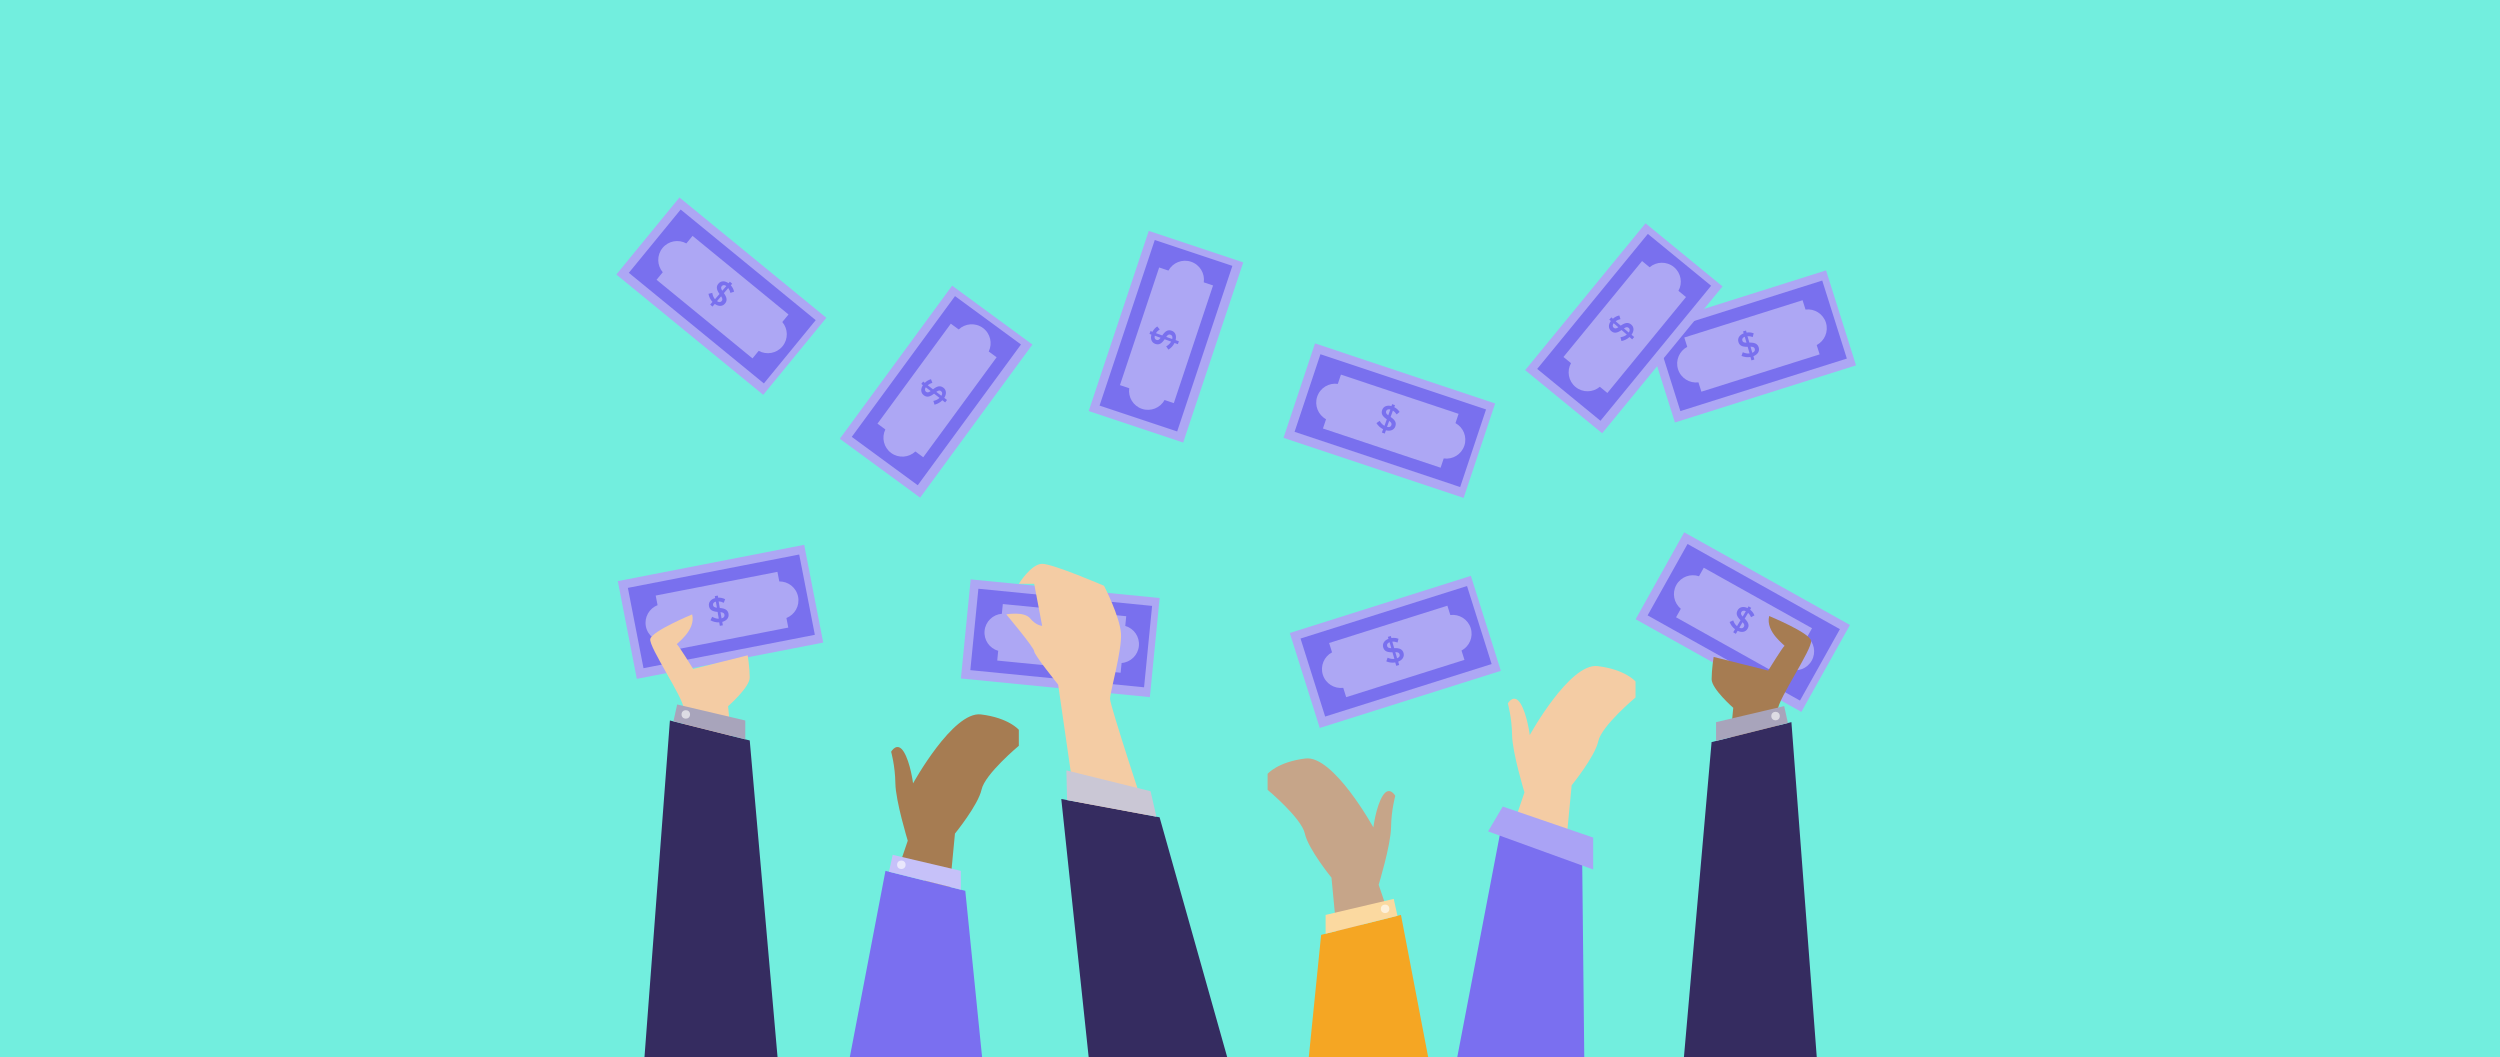
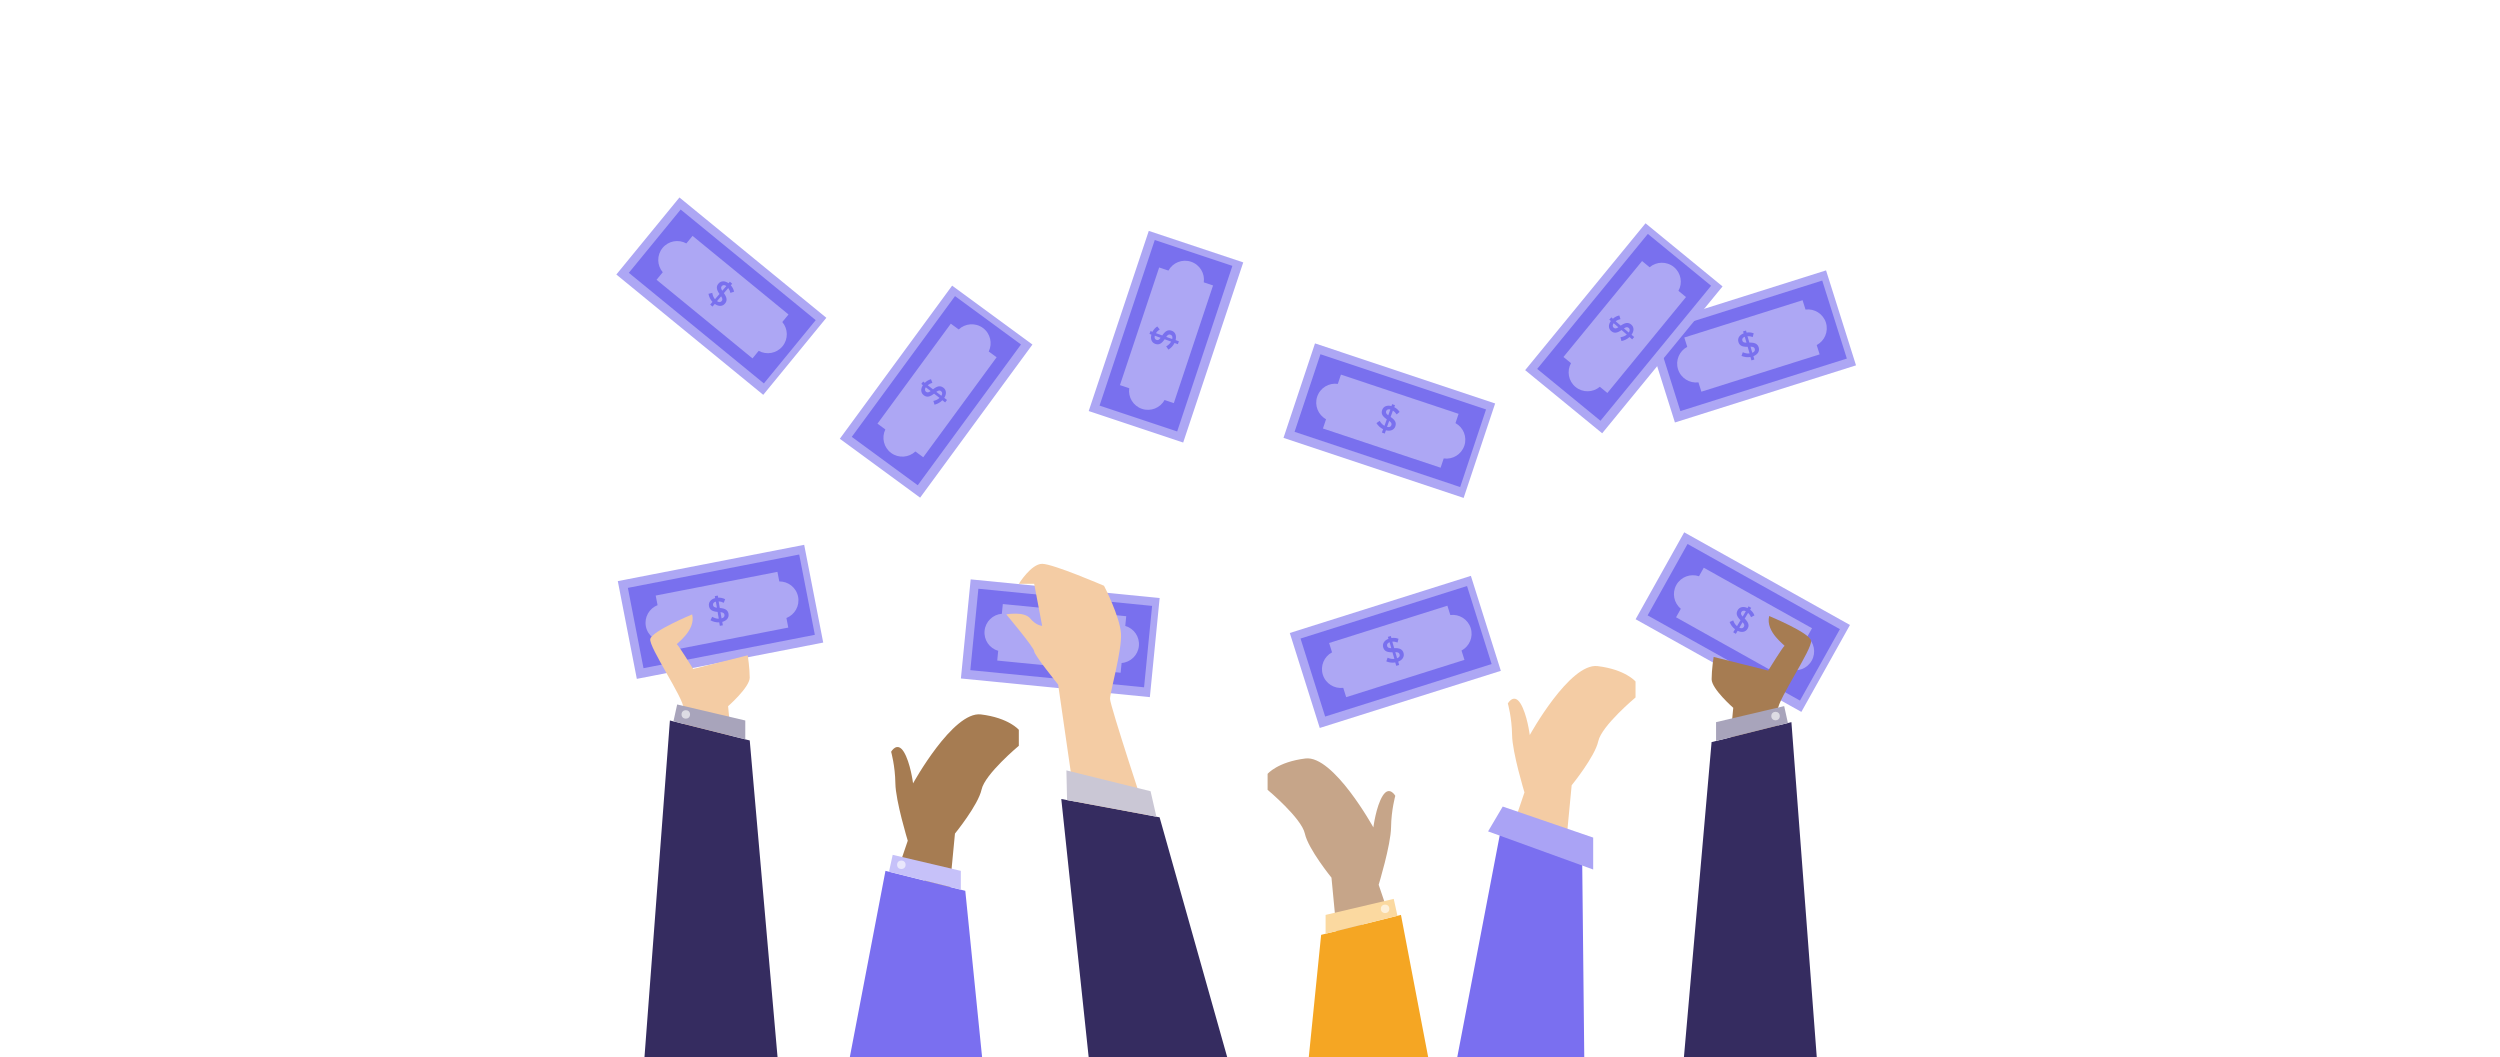
<svg xmlns="http://www.w3.org/2000/svg" id="Capa_1" data-name="Capa 1" viewBox="0 0 1112.36 470.31">
  <defs>
    <style>
      .cls-1 {
        fill: #f4cca4;
      }

      .cls-1, .cls-2, .cls-3, .cls-4, .cls-5, .cls-6, .cls-7, .cls-8, .cls-9, .cls-10, .cls-11, .cls-12, .cls-13, .cls-14, .cls-15, .cls-16, .cls-17 {
        stroke-width: 0px;
      }

      .cls-2 {
        fill: #7970ee;
      }

      .cls-3 {
        fill: #7a6ff0;
      }

      .cls-4 {
        fill: #352c60;
      }

      .cls-5 {
        fill: #a8a4bb;
      }

      .cls-6 {
        fill: #dddce4;
      }

      .cls-7 {
        fill: #cac7d5;
      }

      .cls-8 {
        fill: #c6c1f9;
      }

      .cls-9 {
        fill: #ada7f4;
      }

      .cls-10 {
        fill: #c6a589;
      }

      .cls-11 {
        fill: #aaa3f5;
      }

      .cls-12 {
        fill: #a67c52;
      }

      .cls-13 {
        fill: #fdf0da;
      }

      .cls-14 {
        fill: #72eede;
      }

      .cls-15 {
        fill: #f5a623;
      }

      .cls-16 {
        fill: #fbd9a0;
      }

      .cls-17 {
        fill: #e9e7fc;
      }
    </style>
  </defs>
-   <rect class="cls-14" width="1112.36" height="470.31" />
  <g>
    <g>
      <g>
        <rect class="cls-9" x="278.33" y="250.09" width="84.49" height="44.31" transform="translate(-46.12 66.29) rotate(-11.02)" />
        <rect class="cls-2" x="282.12" y="253.82" width="77.67" height="36.4" transform="translate(-46.07 66.36) rotate(-11.02)" />
        <path class="cls-9" d="m355.11,265.52c-.79-4.06-4.37-6.86-8.37-6.81l-.83-4.27-54.16,10.55.83,4.27c-3.72,1.45-5.99,5.39-5.2,9.45s4.37,6.86,8.37,6.81l.83,4.27,54.16-10.55-.83-4.27c3.72-1.45,5.99-5.39,5.2-9.45Z" />
      </g>
      <path class="cls-2" d="m324.16,273.16v-.03c-.29-1.65-1.45-2.43-3.9-2.62l-.5-2.93c.75.03,1.5.23,2.27.63l.62-1.6c-.96-.49-1.95-.74-3.1-.68l-.16-.93-1.35.23.15.89c-1.9.49-3.02,1.84-2.74,3.51v.03c.3,1.73,1.49,2.4,3.85,2.61l.51,3.03c-1.03.01-1.94-.31-2.94-.87l-.75,1.57c1.19.66,2.53.99,3.9.91l.27,1.55,1.34-.23-.26-1.53c1.94-.5,3.07-1.85,2.79-3.54Zm-6.9-3.92v-.03c-.12-.68.3-1.29,1.26-1.53l.46,2.72c-1.25-.16-1.61-.53-1.72-1.16Zm5.09,4.34c.13.74-.34,1.33-1.3,1.57l-.48-2.8c1.27.15,1.66.52,1.78,1.2v.03Z" />
    </g>
    <g>
      <g>
        <rect class="cls-9" x="753.26" y="234.52" width="44.31" height="84.49" transform="translate(155.46 818.55) rotate(-60.79)" />
        <rect class="cls-2" x="757.65" y="238" width="36.4" height="77.67" transform="translate(155.62 818.97) rotate(-60.79)" />
        <path class="cls-9" d="m806.12,293.93c2.02-3.61,1.09-8.06-1.99-10.6l2.12-3.8-48.17-26.93-2.12,3.8c-3.78-1.3-8.06.25-10.08,3.86-2.02,3.61-1.09,8.06,1.99,10.6l-2.12,3.8,48.17,26.93,2.12-3.8c3.78,1.3,8.06-.25,10.08-3.86Z" />
      </g>
      <path class="cls-2" d="m779.13,274.62l1.51-.82c-.41-.99-1.02-1.82-1.93-2.52l.48-.81-1.18-.7-.46.78c-1.76-.86-3.49-.55-4.36.91v.02c-.91,1.51-.43,2.8,1.24,4.48l-1.57,2.64c-.79-.65-1.28-1.49-1.69-2.56l-1.59.72c.49,1.27,1.3,2.39,2.4,3.21l-.8,1.35,1.17.7.8-1.34c1.8.87,3.54.57,4.41-.9l.02-.03c.85-1.44.46-2.78-1.29-4.51l1.52-2.56c.55.51.99,1.15,1.32,1.94Zm-3.2,4.28l-.02.03c-.38.65-1.12.79-2.01.36l1.44-2.44c.87.93.94,1.46.59,2.05Zm-.54-4.57c-.85-.93-.89-1.45-.56-2v-.03c.36-.59,1.08-.79,1.97-.35l-1.41,2.38Z" />
    </g>
    <g>
      <g>
        <rect class="cls-9" x="578.59" y="267.9" width="84.49" height="44.31" transform="translate(-58.5 200.24) rotate(-17.51)" />
        <rect class="cls-2" x="582.35" y="271.58" width="77.67" height="36.4" transform="translate(-58.41 200.33) rotate(-17.51)" />
        <path class="cls-9" d="m654.39,279.47c-1.24-3.94-5.12-6.32-9.08-5.82l-1.31-4.15-52.62,16.6,1.31,4.15c-3.53,1.86-5.34,6.04-4.1,9.98s5.12,6.32,9.08,5.82l1.31,4.15,52.62-16.6-1.31-4.15c3.53-1.86,5.34-6.04,4.1-9.98Z" />
      </g>
      <path class="cls-2" d="m624.5,290.56v-.03c-.47-1.61-1.72-2.25-4.17-2.16l-.83-2.86c.75-.06,1.52.06,2.33.37l.43-1.66c-1.01-.38-2.02-.51-3.16-.33l-.26-.9-1.31.38.25.87c-1.84.69-2.8,2.16-2.33,3.79v.03c.49,1.69,1.76,2.22,4.12,2.16l.85,2.95c-1.02.13-1.96-.08-3.02-.53l-.57,1.65c1.26.52,2.63.69,3.99.46l.43,1.51,1.31-.38-.43-1.49c1.87-.72,2.84-2.19,2.37-3.83Zm-7.3-3.12v-.03c-.2-.66.15-1.32,1.08-1.67l.76,2.66c-1.25-.02-1.66-.34-1.84-.96Zm4.43,5.45l-.79-2.73c1.28.01,1.71.32,1.9.99v.03c.22.72-.18,1.36-1.11,1.71Z" />
    </g>
    <g>
      <g>
        <rect class="cls-9" x="596.02" y="144.94" width="44.31" height="84.49" transform="translate(245.06 714.4) rotate(-71.56)" />
        <rect class="cls-2" x="600.42" y="148.33" width="36.4" height="77.67" transform="translate(245.38 714.82) rotate(-71.56)" />
        <path class="cls-9" d="m651.55,198.31c1.31-3.92-.43-8.13-3.94-10.05l1.38-4.13-52.35-17.45-1.38,4.13c-3.95-.57-7.87,1.75-9.18,5.67-1.31,3.92.43,8.13,3.94,10.05l-1.38,4.13,52.35,17.45,1.38-4.13c3.95.57,7.87-1.75,9.18-5.67Z" />
      </g>
      <path class="cls-2" d="m621.43,184.38l1.32-1.09c-.59-.89-1.34-1.6-2.37-2.12l.32-.88-1.28-.47-.31.86c-1.9-.52-3.54.11-4.11,1.7v.03c-.61,1.65.1,2.82,2.05,4.16l-1.04,2.89c-.91-.49-1.54-1.22-2.14-2.2l-1.43,1c.72,1.16,1.73,2.1,2.96,2.71l-.54,1.48,1.29.46.52-1.46c1.93.52,3.59-.1,4.17-1.71v-.03c.58-1.58-.05-2.82-2.09-4.19l1.01-2.81c.64.4,1.19.95,1.67,1.67Zm-4.67-1.45v-.03c.25-.64.92-.97,1.87-.71l-.94,2.6c-1.01-.75-1.14-1.25-.93-1.86Zm2.31,6.26v.02c-.26.71-.96.99-1.92.73l.97-2.67c1.02.76,1.19,1.27.95,1.92Z" />
    </g>
    <g>
      <g>
        <rect class="cls-9" x="298.8" y="89.53" width="44.31" height="84.49" transform="translate(15.64 296.57) rotate(-50.68)" />
        <rect class="cls-2" x="303.18" y="93.09" width="36.4" height="77.67" transform="translate(15.67 296.95) rotate(-50.68)" />
        <path class="cls-9" d="m348.18,154.07c2.62-3.2,2.49-7.75-.1-10.79l2.76-3.36-42.69-34.97-2.76,3.36c-3.49-1.94-7.98-1.17-10.6,2.03-2.62,3.2-2.49,7.75.1,10.79l-2.76,3.36,42.69,34.97,2.76-3.36c3.49,1.94,7.98,1.17,10.6-2.03Z" />
      </g>
      <path class="cls-2" d="m325.17,126.95l.61-.71-1.03-.89-.6.68c-1.59-1.16-3.34-1.16-4.45.13l-.02.02c-1.14,1.33-.9,2.68.45,4.63l-2.01,2.32c-.67-.78-1-1.69-1.21-2.82l-1.69.43c.26,1.34.86,2.58,1.79,3.59l-1.02,1.19,1.03.89,1.02-1.18c1.62,1.17,3.39,1.18,4.5-.11l.02-.03c1.1-1.27.95-2.66-.47-4.66l1.94-2.26c.46.6.78,1.31.97,2.15l1.62-.54c-.23-1.05-.68-1.98-1.45-2.83Zm-4.08,7.02l-.02.02c-.49.57-1.25.59-2.05,0l1.85-2.15c.69,1.07.67,1.61.22,2.13Zm.28-4.6c-.68-1.06-.63-1.58-.21-2.07l.02-.02c.45-.52,1.19-.59,1.99,0l-1.8,2.09Z" />
    </g>
    <g>
      <g>
        <rect class="cls-9" x="476.56" y="127.67" width="84.49" height="44.31" transform="translate(212.56 594.6) rotate(-71.56)" />
        <rect class="cls-2" x="479.96" y="131.18" width="77.67" height="36.4" transform="translate(212.98 594.29) rotate(-71.56)" />
        <path class="cls-9" d="m529.94,116.45c-3.92-1.31-8.13.43-10.05,3.94l-4.13-1.38-17.45,52.35,4.13,1.38c-.57,3.95,1.75,7.87,5.67,9.18,3.92,1.31,8.13-.43,10.05-3.94l4.13,1.38,17.45-52.35-4.13-1.38c.57-3.95-1.75-7.87-5.67-9.18Z" />
      </g>
      <path class="cls-2" d="m523.08,151.33c.51-1.93-.11-3.59-1.71-4.17h-.03c-1.58-.58-2.83.05-4.2,2.09l-2.8-1.01c.4-.64.95-1.19,1.67-1.66l-1.09-1.33c-.9.59-1.6,1.34-2.12,2.37l-.89-.32-.46,1.28.86.31c-.52,1.9.1,3.54,1.7,4.12h.02c1.66.6,2.83-.11,4.17-2.06l2.89,1.05c-.5.9-1.23,1.54-2.21,2.13l1,1.43c1.16-.71,2.11-1.72,2.72-2.95l1.48.53.46-1.28-1.46-.53Zm-8.52-.09h-.03c-.65-.25-.97-.91-.71-1.87l2.59.94c-.75,1.01-1.25,1.15-1.85.93Zm7.01-.39l-2.67-.96c.75-1.03,1.26-1.2,1.91-.96h.03c.71.26.99.97.73,1.92Z" />
    </g>
    <g>
      <g>
        <rect class="cls-9" x="374.29" y="152.13" width="84.49" height="44.31" transform="translate(29.63 407.05) rotate(-53.74)" />
        <rect class="cls-2" x="377.82" y="155.65" width="77.67" height="36.4" transform="translate(30.02 406.97) rotate(-53.74)" />
        <path class="cls-9" d="m437.34,145.92c-3.33-2.45-7.87-2.07-10.77.67l-3.51-2.57-32.64,44.49,3.51,2.57c-1.75,3.59-.74,8.03,2.59,10.47,3.33,2.45,7.87,2.07,10.77-.67l3.51,2.57,32.64-44.49-3.51-2.57c1.75-3.59.74-8.03-2.59-10.47Z" />
      </g>
      <path class="cls-2" d="m420.14,177.02c1.08-1.68,1-3.45-.35-4.5h-.03c-1.33-1.04-2.71-.82-4.63.71l-2.36-1.83c.57-.48,1.26-.84,2.09-1.07l-.63-1.6c-1.03.29-1.93.79-2.74,1.61l-.74-.58-.84,1.08.72.56c-1.07,1.65-.98,3.4.36,4.44l.02.02c1.39,1.07,2.73.75,4.6-.7l2.43,1.88c-.74.71-1.63,1.1-2.75,1.36l.52,1.67c1.32-.33,2.53-1,3.48-1.98l1.25.96.83-1.08-1.23-.95Zm-8.08-2.7h-.03c-.54-.44-.65-1.17-.11-2l2.19,1.69c-1.02.73-1.54.71-2.05.31Zm6.79,1.78l-2.25-1.74c1.04-.74,1.57-.74,2.12-.32l.02.02c.6.46.65,1.21.11,2.04Z" />
    </g>
    <g>
      <g>
        <rect class="cls-9" x="736.63" y="131.98" width="84.49" height="44.31" transform="translate(-10.29 241.49) rotate(-17.51)" />
        <rect class="cls-2" x="740.4" y="135.67" width="77.67" height="36.4" transform="translate(-10.19 241.58) rotate(-17.51)" />
        <path class="cls-9" d="m812.43,143.55c-1.24-3.94-5.12-6.32-9.08-5.82l-1.31-4.15-52.62,16.6,1.31,4.15c-3.53,1.86-5.34,6.04-4.1,9.98s5.12,6.32,9.08,5.82l1.31,4.15,52.62-16.6-1.31-4.15c3.53-1.86,5.34-6.04,4.1-9.98Z" />
      </g>
      <path class="cls-2" d="m782.54,154.64v-.03c-.47-1.61-1.72-2.24-4.17-2.16l-.83-2.86c.75-.05,1.52.07,2.33.37l.43-1.66c-1-.37-2.02-.51-3.16-.32l-.26-.91-1.31.38.25.88c-1.84.69-2.8,2.16-2.33,3.79v.03c.5,1.68,1.76,2.22,4.12,2.15l.86,2.96c-1.03.13-1.97-.09-3.03-.53l-.57,1.65c1.26.51,2.63.69,3.99.46l.43,1.51,1.31-.38-.43-1.49c1.87-.72,2.85-2.2,2.37-3.84Zm-7.3-3.11v-.03c-.2-.66.15-1.32,1.08-1.67l.77,2.65c-1.26-.01-1.67-.33-1.85-.95Zm4.43,5.44l-.78-2.72c1.27,0,1.7.32,1.9.98v.03c.21.73-.19,1.36-1.12,1.71Z" />
    </g>
    <g>
      <g>
        <rect class="cls-9" x="680.24" y="123.87" width="84.49" height="44.31" transform="translate(151.59 612.27) rotate(-50.66)" />
        <rect class="cls-2" x="683.8" y="127.4" width="77.67" height="36.4" transform="translate(151.96 612.23) rotate(-50.66)" />
        <path class="cls-9" d="m744.78,118.81c-3.2-2.62-7.75-2.49-10.79.1l-3.36-2.76-34.98,42.68,3.36,2.76c-1.94,3.49-1.17,7.98,2.03,10.6,3.2,2.62,7.75,2.49,10.79-.1l3.36,2.76,34.98-42.68-3.36-2.76c1.94-3.49,1.17-7.98-2.03-10.6Z" />
      </g>
      <path class="cls-2" d="m725.94,148.95c1.17-1.62,1.18-3.39-.11-4.51l-.03-.02c-1.27-1.09-2.66-.94-4.67.47l-2.25-1.94c.6-.46,1.31-.78,2.15-.96l-.54-1.63c-1.05.23-1.98.68-2.83,1.46l-.71-.62-.9,1.04.69.59c-1.16,1.59-1.16,3.34.12,4.45l.03.02c1.33,1.15,2.68.9,4.62-.45l2.33,2.01c-.78.67-1.69,1-2.82,1.21l.43,1.69c1.33-.25,2.58-.86,3.59-1.79l1.19,1.03.89-1.04-1.18-1.01Zm-7.93-3.12l-.02-.02c-.52-.45-.59-1.2,0-1.99l2.09,1.8c-1.06.68-1.58.63-2.07.21Zm6.69,2.13l-2.15-1.85c1.07-.69,1.6-.66,2.13-.21l.02.02c.57.49.58,1.24,0,2.04Z" />
    </g>
    <g>
      <g>
        <rect class="cls-9" x="449.58" y="241.73" width="44.31" height="84.49" transform="translate(142.8 725.53) rotate(-84.36)" />
        <rect class="cls-2" x="453.96" y="245.03" width="36.4" height="77.67" transform="translate(143.29 725.86) rotate(-84.36)" />
        <path class="cls-9" d="m506.74,287.43c.41-4.12-2.22-7.83-6.06-8.92l.43-4.33-54.91-5.42-.43,4.33c-3.98.32-7.29,3.45-7.69,7.57-.41,4.12,2.22,7.83,6.06,8.92l-.43,4.33,54.91,5.42.43-4.33c3.98-.32,7.29-3.45,7.69-7.57Z" />
      </g>
      <path class="cls-2" d="m471.93,282.22l.36-2.96c.71.25,1.37.66,1.99,1.26l1.06-1.35c-.78-.75-1.66-1.27-2.78-1.55l.11-.93-1.35-.17-.11.9c-1.97-.08-3.43.89-3.64,2.57v.03c-.22,1.75.73,2.73,2.93,3.61l-.37,3.05c-.99-.29-1.78-.86-2.58-1.68l-1.17,1.29c.96.97,2.15,1.67,3.49,2l-.2,1.55,1.36.17.19-1.54c1.99.07,3.47-.9,3.68-2.6v-.03c.21-1.66-.68-2.74-2.97-3.62Zm-1.19-.48c-1.16-.5-1.4-.96-1.32-1.6v-.03c.09-.68.67-1.15,1.65-1.11l-.33,2.74Zm2.32,3.99v.03c-.1.74-.72,1.17-1.71,1.13l.35-2.82c1.17.51,1.44.97,1.36,1.66Z" />
    </g>
    <g>
      <path class="cls-1" d="m307.99,273.37s-17.91,7.4-18.65,10.95c-.74,3.55,14.8,26.2,14.8,30.79s-1.04,27.38-1.04,27.38l24.12,6.07-3.26-34.34s9.62-8.42,9.62-12.72-.89-9.92-.89-9.92l-24.27,6.07s-6.66-10.8-7.25-10.95,8.58-6.07,6.81-13.32Z" />
      <polygon class="cls-4" points="345.96 470.31 286.76 470.31 298.07 320.58 299.64 320.97 303.95 322.05 325.22 327.37 331.61 328.97 333.59 329.46 345.96 470.31" />
      <polygon class="cls-5" points="301.3 313.45 299.64 320.97 331.61 328.97 331.61 320.58 301.3 313.45" />
      <circle class="cls-6" cx="305.14" cy="317.88" r="1.89" />
    </g>
    <g>
      <path class="cls-12" d="m787.17,274.09s17.91,7.4,18.65,10.95c.74,3.55-14.8,26.2-14.8,30.79s1.04,27.38,1.04,27.38l-24.12,6.07,3.26-34.34s-9.62-8.42-9.62-12.72.89-9.92.89-9.92l24.27,6.07s6.66-10.8,7.25-10.95-8.58-6.07-6.81-13.32Z" />
      <polygon class="cls-4" points="808.35 470.31 749.26 470.31 761.56 330.19 763.55 329.69 769.93 328.1 769.94 328.09 791.21 322.78 795.52 321.7 797.08 321.31 808.35 470.31" />
      <polygon class="cls-5" points="793.86 314.18 795.52 321.7 763.55 329.69 763.55 321.31 793.86 314.18" />
      <circle class="cls-6" cx="790.02" cy="318.61" r="1.89" />
    </g>
    <g>
      <path class="cls-12" d="m400.27,384.78l3.63-10.71s-5.4-17.67-5.51-25.52c-.11-7.84-1.89-14.06-1.89-14.06,0,0,2.66-4.74,5.62,0,2.96,4.74,4.14,14.06,4.14,14.06,0,0,17.76-32.19,30.19-30.67,12.43,1.52,16.87,6.85,16.87,6.85v7.1s-15.1,12.6-16.58,19.47c-1.48,6.87-11.84,19.6-11.84,19.6l-2.66,27.82-21.98-13.95Z" />
      <polygon class="cls-3" points="436.97 470.31 378.13 470.31 393.98 387.48 395.55 387.87 411.38 391.83 422.64 394.64 422.64 394.65 427.52 395.86 429.5 396.36 436.97 470.31" />
      <polygon class="cls-8" points="397.2 380.35 395.55 387.87 427.52 395.86 427.52 387.48 397.2 380.35" />
      <circle class="cls-17" cx="401.05" cy="384.78" r="1.89" />
    </g>
    <g>
      <path class="cls-1" d="m674.67,363.28l3.63-10.71s-5.4-17.67-5.51-25.52c-.11-7.84-1.89-14.06-1.89-14.06,0,0,2.66-4.74,5.62,0,2.96,4.74,4.14,14.06,4.14,14.06,0,0,17.76-32.19,30.19-30.67,12.43,1.52,16.87,6.85,16.87,6.85v7.1s-15.1,12.6-16.58,19.47c-1.48,6.87-11.84,19.6-11.84,19.6l-2.66,27.82-21.98-13.95Z" />
      <polygon class="cls-3" points="704.91 470.31 648.41 470.31 667.27 371.79 668.38 365.98 685.79 370.33 697.04 373.14 703.9 374.86 704.01 385.12 704.91 470.31" />
      <polygon class="cls-11" points="668.63 358.87 708.88 372.68 708.88 386.89 662.11 369.92 668.63 358.87" />
    </g>
    <g>
      <path class="cls-10" d="m617.06,404.38l-3.63-10.71s5.4-17.67,5.51-25.52c.11-7.84,1.89-14.06,1.89-14.06,0,0-2.66-4.74-5.62,0-2.96,4.74-4.14,14.06-4.14,14.06,0,0-17.76-32.19-30.19-30.67-12.43,1.52-16.87,6.85-16.87,6.85v7.1s15.1,12.6,16.58,19.47c1.48,6.87,11.84,19.6,11.84,19.6l2.66,27.82,21.98-13.95Z" />
      <polygon class="cls-15" points="635.45 470.31 582.34 470.31 587.83 415.96 589.82 415.46 594.69 414.25 594.69 414.24 605.95 411.43 605.96 411.43 621.79 407.47 623.35 407.08 635.45 470.31" />
      <polygon class="cls-16" points="620.13 399.95 621.79 407.47 589.82 415.46 589.82 407.08 620.13 399.95" />
      <circle class="cls-13" cx="616.29" cy="404.38" r="1.89" />
    </g>
    <path class="cls-1" d="m447.71,273.37s7.99-1.47,10.66,1.78c2.66,3.25,5.33,3.31,5.33,3.31l-3.55-18.71h-6.81s5.48-8.88,10.36-8.88,27.53,9.77,27.53,9.77c0,0,7.1,13.76,7.55,21.31s-4.88,26.05-4.88,29.01,16.43,52.69,16.43,52.69l-31.3-2.22-8.21-56.83s-10.66-13.19-10.66-14.81-12.43-16.42-12.43-16.42Z" />
    <polygon class="cls-4" points="546.02 470.31 484.39 470.31 472.21 355.51 474.78 355.99 478.32 356.65 509.94 362.53 514.54 363.39 515.95 363.65 546.02 470.31" />
    <polygon class="cls-7" points="474.49 342.78 474.78 355.99 514.54 363.39 511.94 352.05 474.49 342.78" />
  </g>
</svg>